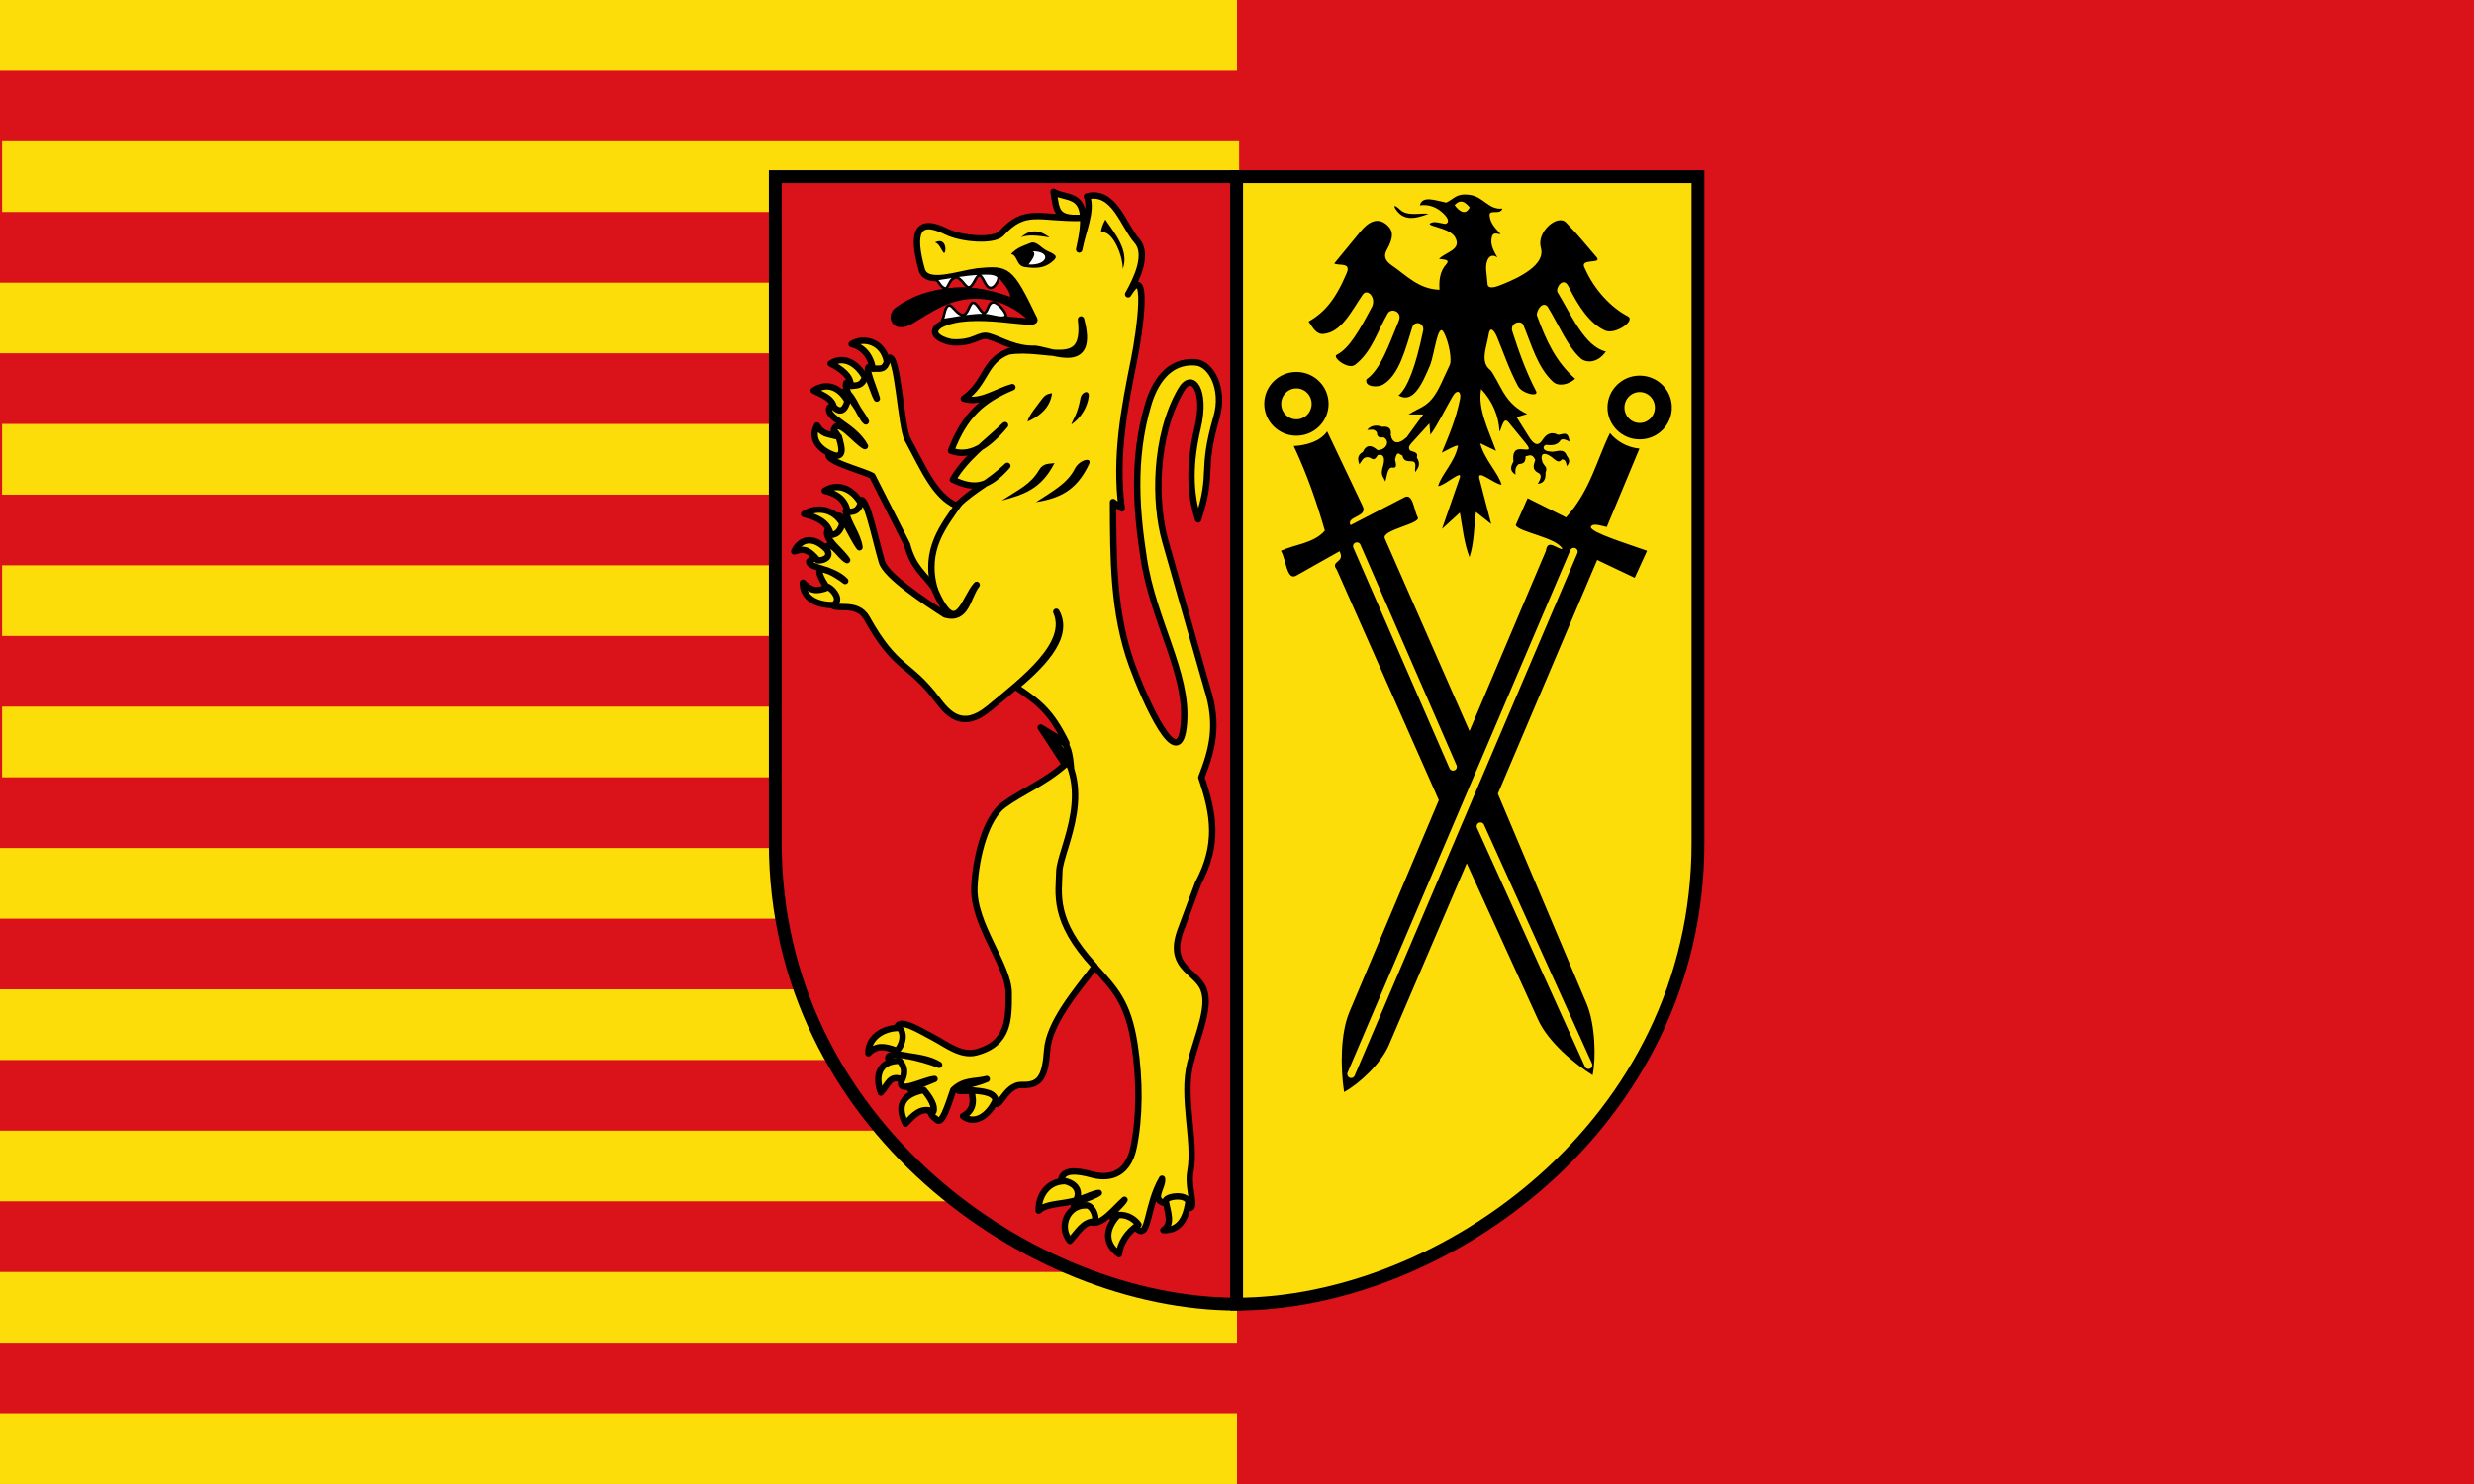
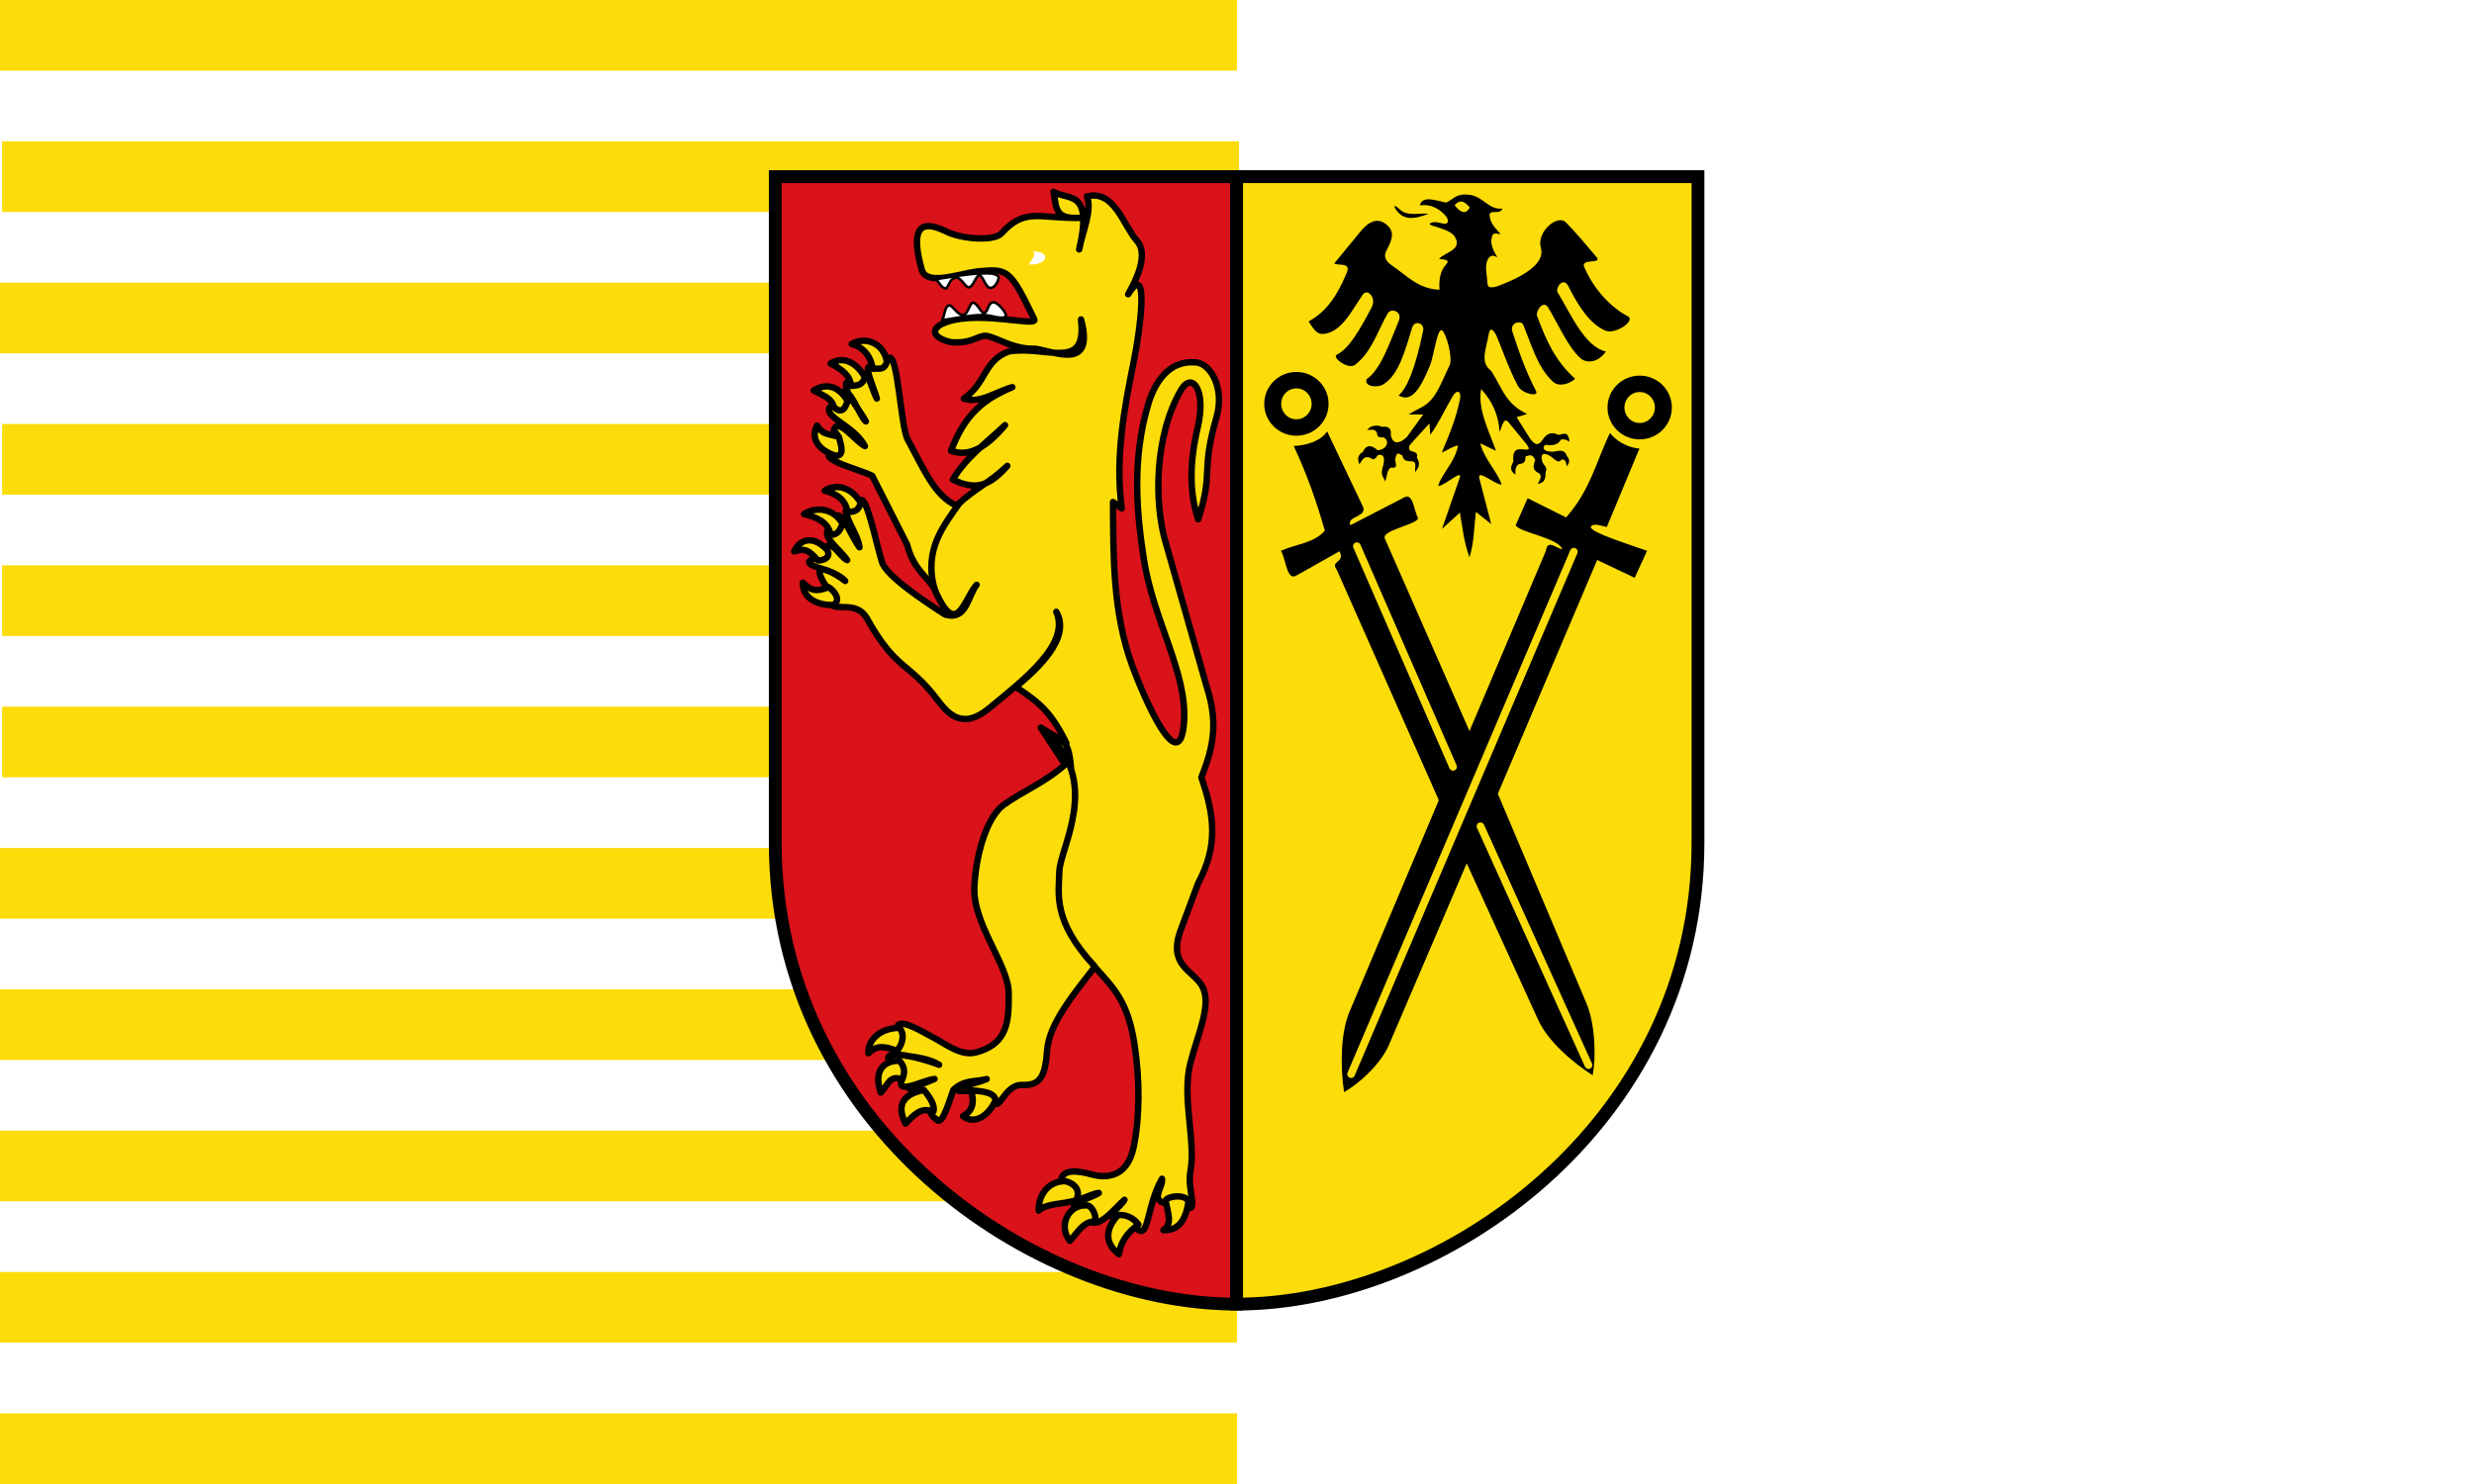
<svg xmlns="http://www.w3.org/2000/svg" height="300" width="500" version="1.1">
-   <rect height="300" width="500" y="0" x="-3.5119E-7" fill="#da121a" />
  <rect height="150" width="500" y="150" x="-4.6825E-7" fill="none" />
  <rect height="14.286" width="250" y="285.71" x="0" fill="#fcdd09" />
  <rect height="14.286" width="250" y="257.14" x="0" fill="#fcdd09" />
  <rect height="14.286" width="250" y="228.57" x="0" fill="#fcdd09" />
  <rect height="14.286" width="250" y="200" x="-0.424" fill="#fcdd09" />
  <rect height="14.286" width="250" y="171.43" x="0" fill="#fcdd09" />
  <rect height="14.286" width="250" y="142.85" x="0.424" fill="#fcdd09" />
  <rect height="14.286" width="250" y="114.28" x="0.424" fill="#fcdd09" />
  <rect height="14.286" width="250" y="85.71" x="0.424" fill="#fcdd09" />
  <rect height="14.286" width="250" y="57.138" x="0" fill="#fcdd09" />
  <rect height="14.286" width="250" y="28.566" x="0.424" fill="#fcdd09" />
  <rect height="14.286" width="250" y="-2.5177E-7" x="0" fill="#fcdd09" />
  <g transform="matrix(0.518,0,0,0.518,151.504,-271.129)">
    <path stroke-linejoin="miter" d="m10,592.36,180,0,0,440c-80,0-180-70-180-180z" stroke="#000" stroke-linecap="butt" stroke-miterlimit="4" stroke-dasharray="none" stroke-width="5" fill="#da121a" />
    <path stroke-linejoin="miter" d="m370,592.36-180,0,0,440c80,0,180-70,180-180z" stroke="#000" stroke-linecap="butt" stroke-miterlimit="4" stroke-dasharray="none" stroke-width="5" fill="#fcdd09" />
    <path d="m212.28,697.48c4.728-0.229,10.419-1.782,13.036-5.714l13.929,29.286c1.986,4.176-6.607,3.809-4.821,7.321l21.071-10.893c3.358-1.736,3.635,5.01,5.179,7.857,1.348,2.485-14.325,4.874-12.857,8.214l33.036,75.179,29.821-70.357c0.595-4.942,4.549-0.482,6.429-0.714-1.998-4.453-17.125-6.554-18.214-9.286l4.643-10.536,15,7.5c9.453-10.476,11.974-22.44,17.143-32.917,2.261,2.8,6.259,5.568,11.488,6.071l-12.738,30.595c-2.509-0.532-5.537-1.712-6.25,0,0.083,2.165,13.655,6.332,21.964,9.286l-4.821,10.536-14.643-6.964-38.75,91.25,34.643,81.964c3.313,7.838,3.765,21.106,2.321,27.857-7.083-4.444-17.27-12.883-21.25-21.607l-27.857-61.071-30.357,70.893c-3.178,7.42-11.607,15.102-17.5,18.393-1.458-9.799-1.48-22.846,2.143-31.429l34.821-82.5-39.861-90.05c-2.656-3.436,3.53-2.586,1.111-7.093l-16.786,9.464c-3.852,2.323-4.048-6.429-6.071-9.643,5.717-2.615,12.831-2.9,17.143-7.857-3.049-10.613-6.725-21.476-12.143-33.036z" fill="#000" />
    <path d="m228.08,626.23,10.268-12.5c3.078-3.748,6.852-5.966,10.714-2.143,2.181,2.159,2.051,4.803-0.446,9.286-1.09,1.956-1.19,3.977,1.875,6.071,5.864,4.006,10.448,9.278,18.661,9.554-0.253-3.906,0.225-7.291,2.589-9.911,1.88-2.083-1.333-1.855-2.768-2.143,2.439-2.671,9.093-3.493,6.25-8.482-2.022-3.548-10.279-4.108-9.911-5.268,1.677-1.289,4.057-0.116,6.161,0.089,2.079-0.729,0.537-2.923-1.339-4.554-2.909-2.527-6.004-3.053-8.661-2.679,1.046-3.887,5.783-1.999,10.268-1.071,3.062-1.341,3.816-3.723,9.107-3.036,5.548,0.721,7.411,5.979,12.857,5.357-0.902,2.735-5.259,0.037-5,2.768,0.311,3.271,2.525,5.098,4.286,7.232-1.443,0.016-3.184-1.346-3.571,1.964-0.306,2.621,1.067,4.852,2.321,7.143-2.941-2.187-4.756,1.198-4.375,5l0.569,5.668c0.541,1.887,3.692,0.619,5.592-0.132,6.644-2.625,17.094-7.672,15.179-14.286-1.806-6.236,6.484-13.354,9.821-9.911,5.005,5.162,8.047,9.053,11.875,13.482,2.582,2.988-7.027,0.162-4.554,4.375,3.615,8.272,10.152,15.285,16.786,18.75,3.217,1.681-4.97,7.373-8.929,5.536-5.922-2.748-10.266-9.233-14.196-17.143-2.099-4.224-5.224,0.692-4.286,2.232,5.182,8.507,10.56,21.234,18.839,23.125-3.158,4.554-7.644,4.573-9.821,2.679-4.916-4.277-8.723-13.382-12.946-20.268-2.254-2.368-4.59,2.268-4.107,3.571,3.608,9.749,7.21,17.863,14.911,24.643-2.527,2.246-6.456,3.189-8.661,1.161-6.046-5.562-8.332-14.288-11.607-22.232-0.712-1.727-4.907-1.114-4.375,2.232,2.517,7.8,5.196,15.636,9.375,23.661,1.275,2.447-5.461,1.04-7.054-1.964-3.595-6.779-5.605-12.949-8.125-19.018-0.947-2.282-2.722-4.848-3.304-1.161-0.779,4.943-3.477,10.675,0.536,13.839,1.03,0.812,3.697,6.269,5.102,8.622,2.851,4.777,5.868,6.937,9.363,8.61l-4.107,1.25,4.821,7.679c1.513,2.41,3.289,4.168,5.159,1.343,1.306-1.975,2.996-3.737,6.272-2.151,1.655-0.068,3.953-1.901,4.373,2.684-1.071-0.642-2.321-1.263-3.393-0.714-1.157,2.091-3.29,2.229-5.625,1.964-1.313,0.05-2.089,2.393,1.559,2.602,2.188,0.481,5.139-1.898,6.477,1.773,1.337,1.583,0.942,2.819-0.089,3.929-0.219-1.366-0.486-2.674-1.871-2.64-1.323,1.614-2.268,0.466-3.969-0.862-1.916-1.496-4.392-2.229-3.892,0.913,0.441,2.772,2.532,2.283,1.465,5.174,0.043,1.812-0.176,4.078-3.072,4.291,1.193-1.786,1.746-3.542,0.357-4.196-2.774-1.308-1.904-3.154-1.309-5.134-1.26-2.727-2.52-1.549-3.78-1.384,0.083,3.004-1.441,2.793-2.725,3.064-1.565,1.36-1.229,2.719-1.203,4.079-2.651-1.726-1.615-3.452-0.804-5.179-0.291-2.741,0.11-4.861,2.891-4.749,2.189,0.088,4.606,0.958,1.93-2.305l-6.518-7.946c-2.273-2.975-2.693,1.99-3.75,3.393-0.223-5.956-2.705-11.905-7.143-16.607-1.45,7.692,2.939,16.106,5.804,24.107l-6.161-2.946c1.605,6.369,7.406,12.024,8.304,16.161-2.923-0.253-9.501-6.271-8.661-2.5l4.643,17.857-5.982-4.732c-0.732,6.062-0.672,12.075-2.5,17.679-2.153-5.661-2.703-11.575-3.75-17.411l-6.964,6.339,6.786-19.554c1.774-4.409-5.65,2.792-8.304,2.857,1.332-4.752,6.575-9.339,7.768-15.804-1.337-0.048-4.157,1.758-6.339,2.768,2.631-6.462,5.423-12.56,7.143-21.071,0.529-2.617-1.092-4.096-3.036-0.714-2.857,4.971-5.714,10.919-8.571,14.821l-0.357-4.464-7.143,7.857c-0.99,1.089-1.04,1.935-0.416,2.739,1.288,0.587,3.351,0.572,2.648,2.707,1.756,2.887,0.363,4.199-0.625,5.714-0.381-1.377,0.914-3.879-1.161-4.196-1.635-0.138-3.366,0.183-3.84-2.277-0.989-0.186-2.085-2.394-2.856,1.563,0.256,1.569,1.121,3.594-1.339,3.125-1.784,0.295-1.78,3.45-2.5,5.446-0.79-2.102-2.07-2.32-0.804-6.25,0.903-3.372-0.168-4.652-2.143-4.018-1.766,3.024-2.287,0.767-3.839,0.804-1.87-0.268-2.514,1.739-3.304,2.768-0.839-2.036-0.673-3.736,1.339-4.821,0.737-1.648,2.258-3.763,5.72-0.719,3.226,0.028,5.202-3.346,2.405-4.995-1.834,0.181-2.562-0.127-2.648-1.904-1.068-1.695-2.501-0.83-3.781-1.042,1.62-1.959,4.167-1.875,5.804-1.161,3.313-0.469,3.647,1.557,3.393,3.125,0.602,3.262,2.752,4.126,6.25,0.893l6.429-8.839h-5.714c4.905-3.274,8.277-2.555,12.679-12.054l3.393-7.321c0.873-1.883-0.327-8.911-2.321-12.589-2.4-4.428-3.594,8.512-5.467,12.971-3.157,7.516-6.657,14.837-12.212,11.583,3.544-2.97,6.724-11.405,9.554-25.089,0.842-3.131-3.272-4.434-4.196-1.518-2.605,8.219-5.056,18.704-11.518,22.411-1.945,1.116-7.256,0.949-6.339-2.143,5.538-3.731,8.875-13.823,12.589-22.768,1.547-3.726-2.993-5.163-4.286-2.946-3.998,6.857-6.16,15.016-12.768,20.089-2.662,2.044-9.141-2.944-7.143-3.929,4.88-2.405,9.03-9.845,13.661-18.571,1.914-3.607-1.682-7.605-3.571-4.821-4.418,6.51-8.311,14.644-15.268,15.268-2.936,0.263-4.212-2.643-5.804-4.821,5.946-3.452,10.259-8.117,14.821-18.839,1.902-4.471-2.951-2.804-4.821-3.839z" fill="#000" />
    <path stroke-linejoin="round" d="m221.43,686.11c0,6.41-5.037,11.607-11.25,11.607s-11.25-5.197-11.25-11.607c0-6.41,5.037-11.607,11.25-11.607s11.25,5.197,11.25,11.607z" transform="matrix(0.822,0,0,0.796,40.555,134.878)" stroke-dashoffset="0" stroke="#000" stroke-linecap="round" stroke-miterlimit="4" stroke-dasharray="none" stroke-width="8.049" fill="none" />
    <path stroke-linejoin="round" d="m221.43,686.11c0,6.41-5.037,11.607-11.25,11.607s-11.25-5.197-11.25-11.607c0-6.41,5.037-11.607,11.25-11.607s11.25,5.197,11.25,11.607z" transform="matrix(0.822,0,0,0.796,174.484,136.306)" stroke-dashoffset="0" stroke="#000" stroke-linecap="round" stroke-miterlimit="4" stroke-dasharray="none" stroke-width="8.049" fill="none" />
    <path stroke-linejoin="round" d="m321.57,738.73-86.908,203.88m50.48-96.735,42.143,93.214m-90.357-202.5,37.5,86.071" stroke="#fcdd09" stroke-linecap="round" stroke-miterlimit="4" stroke-dasharray="none" stroke-width="3" fill="none" />
    <path d="m252.01,604.98c-0.859-1.331-0.53-1.891,1.875,0.357,2.796,2.614,8.095,1.074,10.982,1.518-5.491,2.113-9.853,2.779-12.857-1.875z" fill="#000" />
    <path d="m275.05,603.46c1.405-1.451,3.085-2.567,5.893,0.893-1.696,3.404-4.229,1.377-5.893-0.893z" fill="#fcdd09" />
    <path stroke-linejoin="round" d="m54.286,663.08c3.522-2.127,4.697,26.944,7.328,31.766,6.292,11.532,10.512,22.079,19.101,25.912,7.884-7.335,12.457-8.529,19.821-15.536-7.186,8.178-12.568,9.59-21.25,5.357,4.964-8.541,13.222-14.446,20.357-21.25-6.813,8.192-13.784,12.732-21.071,10,5.322-13.978,12.26-19.911,23.929-24.821-6.309,1.677-12.619,6.591-18.929,4.464,8.895-6.133,7.693-14.757,17.5-18.393,14.798-2.473,30.64,8.122,28.214-12.5,5.49,20.257-10.553,12.43-17.857,11.429-7.704,0.257-12.512-3.067-18.007-4.797-3.906-1.229-5.527,2.756-14.136,2.297-2.675-0.143-10.596-2.976-5-6.786,12.262-6.631,38.095,1.075,36.786-2.143-9.623-20.028-10.429-19.765-22.143-18.75-7.789,1.051-19.975,5.75-21.786-0.714-3.994-14.261-1.95-20.604,9.643-14.821,5.957,2.971,18.593,3.845,21.429,0.714,9.318-10.288,14.897-5.711,30.714-6.071-9.767,0.516-9.164-3.363-10.357-10.179,5.511,3.493,15.519-1.289,10,22.5,1.269-6.956,5.159-15.03,3.036-20.714,10.718-2.687,14.227,11.451,19.464,17.321,4.664,5.228-0.074,15.016-3.393,20.893,8.435-13.758,4.571,14.462,2.321,25.536-3.856,18.98-7.473,38.035-4.821,58.036l-3.393-2.5c0.069,21.718-0.054,43.259,7.5,63.929,4.615,12.629,18.505,44.502,20.179,22.143,1.456-19.447-11.976-39.603-15.714-64.107-2.601-17.051-4.792-38.211,1.786-60.179,2.301-7.685,7.589-17.382,18.75-16.25,5.662,0.574,11.125,10.181,7.857,21.429-6.284,21.625-0.977,20.838-7.143,39.821-3.508-10.466-3.357-22.456-0.179-35.893,3.412-14.428-2.16-22.211-6.607-14.464-10.349,18.03-10.307,43.856-6.071,58.75l16.25,57.143c4.87,15.054,1.854,24.826-2.143,35.179,5.027,14.665,6.676,26.341-1.25,41.25-2.262,6.071-4.524,12.143-6.786,18.214-5.176,13.895,4.666,15.738,8.214,21.786,4.15,7.075-1.486,18.533-4.464,30.179-3.465,13.548,2.214,30.534,0,42.321-1.442,7.676,4.054,17.312-2.857,13.393-2.679-2.014-3.75-2.681-6.429-0.893-6.755-1.064-1.26-6.397-1.786-9.643-6.124,10.622-5.018,23.61-9.643,19.643-2.043-2.642-5.582-3.887-8.571-3.214-3.751-2.183,2.202-5.605,3.571-8.214-3.672,3.121-8.941,10.286-13.036,8.75-2.539-4.598-0.876-4.771-6.25-4.643-2.873-3.115,6.085-4.539,9.286-6.786-3.502,0.204-10.791,5.548-11.25,0.536,1.915-3.825-2.52-3.294-3.571-5,0.362-5.123,6.497-4.261,12.133-2.725,5.403,1.472,13.786,1.286,16.26-10.667,2.388-11.537,2.483-26.115,0.357-40-2.585-16.885-7.983-21.881-15.536-30.357-7.709,10.005-17.81,21.986-18.571,32.5-0.774,10.691-2.86,13.806-9.821,13.571-7.199-0.242-9.048,11.999-11.429,5.536-3.727-3.498-8.243-3.22-13.214-3.214,1.428-2.5,5.839-2.483,10.893-4.643-4.345,1.211-8.69,0.101-13.035,4.268-2.262,6.66-4.703,14.475-6.787,11.268-5.511-3.14,1.245-11.06-10.178-11.62l9.643-3.929c-4.252,0.383-13.998,5.903-13.036,1.071-0.009-3.099,0.469-6.284-5-8.929-0.847-3.856,13.433-0.17,19.821,2.321-7.441-4.702-20.881-2.338-16.25-6.786,2.641-1.49,0.385-4.915-0.179-7.321,0.136-4.872,8.974,0.748,14.296,3.538,4.715,2.472,10.567,7.232,16.418,5.747,13.076-3.319,12.89-13.236,12.857-23.214-0.035-10.924-14.014-26.832-13.393-41.25,0.521-12.087,4.556-27.125,11.429-32.143,7.322-5.346,15.952-8.616,23.929-15.714l-9.464-14.464,10,6.071c-6.017-12.337-10.632-15.829-19.673-21.921,8.28-7.096,21.638-18.96,15.745-29.329,5.554,12.56-12.474,26.334-26.25,37.679-10.424,8.585-16.025,2.101-20.179-3.393-11.255-14.889-16.005-11.178-27.5-31.786-3.906-7.002-12.701-2.647-13.75-5.536,2.275-4.56,0.474-4.85-2.143-6.964-7.68-11.759,4.104-4.71,7.457-2.038-4.583-4.945-14.419-5.021-14.064-7.605,2.102-2.092,6.548-1.037,5.536-4.464,3.095-5.101,6.191,2.512,9.286,3.929-2.5-3.929-9.5-8.6-7.5-11.786,2.206-1.176,3.384-2.22,3.214-4.821,1.602-3.952,6.071,7.738,9.107,11.607-0.606-4.886-4.626-9.411-5.357-14.286,1.667-1.194,3.691,0.633,5.357-3.571,2.381-4.341,6.231,15.26,8.75,23.571,1.655,5.46,16.429,15.267,24.643,20.536,8.511,2.433,8.706-7.034,12.321-11.607-4.868,5.164-7.815,22.244-16.607,1.25-3.699-5.391-8.131-7.691-10.536-16.964l-13.588-26.8c-3.162-1.942-21.026-6.305-16.25-9.107,2.889-2.353,5.542-3.615,1.25-8.75,1.571-5.276,8.571,4.524,12.143,6.25-4.345-8.155-15.86-10.996-13.75-15.179,3.276-0.986,4.518-3.42,4.464-5.357,3.162-3.887,7.024,8.809,9.643,10.893-2.024-4.048-8.698-11.46-7.679-15,3.247,0.404,5.738-0.231,6.25-3.214,2.45-1.562,4.171,6.766,5.714,9.286-0.868-3.427-5.047-12.487-2.857-12.321,3.825,0.429,6.234-1.917,7.5-3.571z" stroke="#000" stroke-linecap="round" stroke-miterlimit="4" stroke-dasharray="none" stroke-width="2.5" fill="#fcdd09" />
    <path stroke-linejoin="round" d="m72.768,632.36c1.237,1.365,2.052,3.574,3.929,3.661,1.231-1.487,1.55-4.068,3.839-4.286,2.022-0.061,3.576,3.849,5,3.839,1.726-0.208,2.739-4.566,4.018-4.643,1.64-0.002,2.262,4.702,4.375,4.821,1.667,0.231,3.601-3.148,3.125-4.464-1.54-1.442-4.261-1.229-7.32-1.117-5.616,0.207-12.583,1.559-16.966,2.188z" stroke="#000" stroke-linecap="round" stroke-miterlimit="4" stroke-dasharray="none" stroke-width="1" fill="#FFF" />
    <path stroke-linejoin="round" d="m75.079,648.35c1.042-1.52,0.927-5.425,2.775-5.764,1.331-0.121,3.155,3.822,5.453,3.73,2.012-0.212,2.4-4.563,3.812-4.746,1.738-0.026,3.061,4.066,4.339,3.97,1.625-0.219,1.34-3.714,3.418-4.117,1.62-0.453,5.421,3.973,5.126,5.342-1.332,1.636-5.56-0.367-8.621-0.408-5.593-0.074-11.875,1.46-16.302,1.992z" stroke="#000" stroke-linecap="round" stroke-miterlimit="4" stroke-dasharray="none" stroke-width="1" fill="#FFF" />
-     <path fill="#000" d="m113.9,679.35c1.444-1.962,2.309-2.184,4.095-2.509-0.71,5.983-5.322,9.235-9.597,11.112,0.71-2.574,2.712-4.813,5.501-8.603zm15.2-0.621c0.443-2.45,3.512-3.349,3.204-0.608-0.48,4.268-3.234,8.565-6.771,10.952,0.531-2.003,2.366-3.694,3.568-10.344zm-2.265,27.66c1.855-3.669,6.996-4.803,5.556-1.768-5.03,10.599-11.792,13.265-20.708,14.773,6.817-4.472,12.311-7.386,15.152-13.006zm-13.953,0.505c1.731-2.942,3.922-2.346,6.061-2.778-5.307,10.463-12.424,12.381-20.582,14.647,6.817-4.472,11.247-6.306,14.521-11.869zm24.169-92.742c0.129-1.387,0.597-3,1.733-5.059,3.863,5.622,9.373,12.211,6.807,19.314-0.027-5.908-4.411-15.581-8.541-14.255zm-31.25,1.964c2.644-2.433,6.26-3.902,11.25,0-4.916-0.967-9.362-1.123-11.25,0zm-3.839,6.429c2.5-2.679,5.079-3.253,7.5-4.286,2.533-1.08,4.244,2.093,6.964,3.214,3.955,1.63,3.706,2.529,0.982,4.554-2.755,2.048-5.844,2.189-10,1.607-3.543-0.496-2.712-4.617-5.446-5.089zm-29.643-4.554c4.985-2.4,4.438,5.186,3.304,4.018-1.101-1.5-1.577-3.391-3.304-4.018zm-15.357,25.446c6.38-4.587,13.531-7.129,23.393-7.857,7.149-0.528,14.286,1.19,21.429,3.661-0.714-3.378-3.707-6.226-6.25-9.375,5.635-0.745,10.274,7.475,14.732,17.321,0.528,2.295-0.912,1.218-1.964,0.804-6.157-5.533-13.061-8.113-20.893-7.946-9.905,0.211-16.645,5.393-24.018,9.732-7.635,4.494-10.783-3.209-6.429-6.339z" />
    <path stroke-linejoin="round" d="m161.42,1003.5c5.894,0.19,8.571-3.773,9.73-10.544,0.263-3.696-8.131-2.998-8.877-0.969,1.043,5.273,2.701,9.127-0.853,11.512zm-17.301,9.369c-5.523-4.092-5.604-9.642-0.388-15.25,3.816-0.402,6.73,1.89,7.97,3.727-4.465,2.993-7.16,7.324-7.582,11.523zm-19.192-5.196c-4.536-5.673-0.803-13.907,6.066-13.836,2.501-0.483,4.531,4.186,3.726,6.25-4.644-0.01-6.809,4.516-9.791,7.586zm-12.143-11.786c-0.251-5.673,3.483-11.586,10.351-11.514,5.477,1.422,5.526,5.206,4.261,7.5-5.803,1.638-11.673,1.139-14.613,4.014zm-29.53-36.87c4.5,3.464,10.112-0.153,12.75-6.351-0.945-3.719-7.502-3.298-9.655-3.825,1.596,5.226,0.417,8.249-3.095,10.176zm-22.44,2.918c-4.179-8.352,0.447-11.764,7.137-13.122,2.501,2.91,4.531,6.329,3.726,8.393-5.002-1.97-7.88,1.659-10.863,4.729zm-9.642-12.14c-2.751-7.816,0.447-12.479,7.316-12.407,2.501,2.91,1.852,5.257,1.047,7.322-5.002-1.97-5.38,2.016-8.363,5.086zm-4.828-15.32c-0.251-5.673,5.268-9.979,12.137-9.907,2.501,2.91,0.602,7.4-1.096,8.929-5.002-1.97-8.059-2.091-11.041,0.979zm-25.569-183.68c-0.199,5.675,4.991,8.863,11.859,8.729,3.368-1.861,0.204-5.806-1.87-6.97-4.984,2.015-6.979,1.284-9.989-1.759zm-3.4-12.192c2.429-5.133,7.611-6.117,12.758-0.701,1.923,3.027-1.336,4.358-3.549,4.2-3.502-4.079-5.138-4.819-9.209-3.498zm3.869-14.57c4.772-3.078,11.597-2.217,15,3.75-1.251,3.628-2.454,4.118-4.643,4.464-0.822-5.312-6.202-7.188-10.357-8.214zm8.036-9.107c4.772-3.078,10.704-1.145,14.107,4.821-1.251,3.628-2.99,3.226-5.179,3.571-0.822-5.312-4.773-7.366-8.929-8.393zm-2.988-25.448c-2.869,5.476,1.31,9.9,7.224,11.796,3.911,0.224,1.871-4.962,1.279-7.393-5.19-1.401-6.154-0.874-8.503-4.403zm-1.298-13.65c4.772-3.078,9.811-1.86,13.214,4.107-1.251,4.238-3.169,4.454-5.357,2.321-0.822-3.35-3.702-4.33-7.857-6.43zm6.607-10.536c4.772-3.078,9.99-0.61,13.393,5.357-1.251,3.628-3.347,3.047-5.536,3.393,0.071-3.884-3.702-6.652-7.857-8.75zm8.214-7.593c4.772-3.078,12.49-0.788,13.75,6.964-1.251,3.628-3.347,2.333-5.536,2.679-0.822-5.312-4.059-8.616-8.214-9.643z" stroke="#000" stroke-linecap="round" stroke-miterlimit="4" stroke-dasharray="none" stroke-width="2.5" fill="#fcdd09" />
    <path d="m110.34,621.47c7.627-0.014,6.052,5.608-1.495,5.154,1.55-2.005,3.221-4.527,1.495-5.154z" fill="#FFF" />
    <path stroke-linejoin="round" d="m125.41,823.53c-0.983-13.812-4.438-10.039-8.031-12.182,19.245,18.07,3.627,43.456,3.453,52.19-0.173,8.655-2.825,19.07,13.704,36.925m-52.708-180.69c-6.022,8.694-14.053,18.111-9.658,33.557" stroke="#000" stroke-linecap="round" stroke-miterlimit="4" stroke-dasharray="none" stroke-width="2.5" fill="none" />
  </g>
</svg>